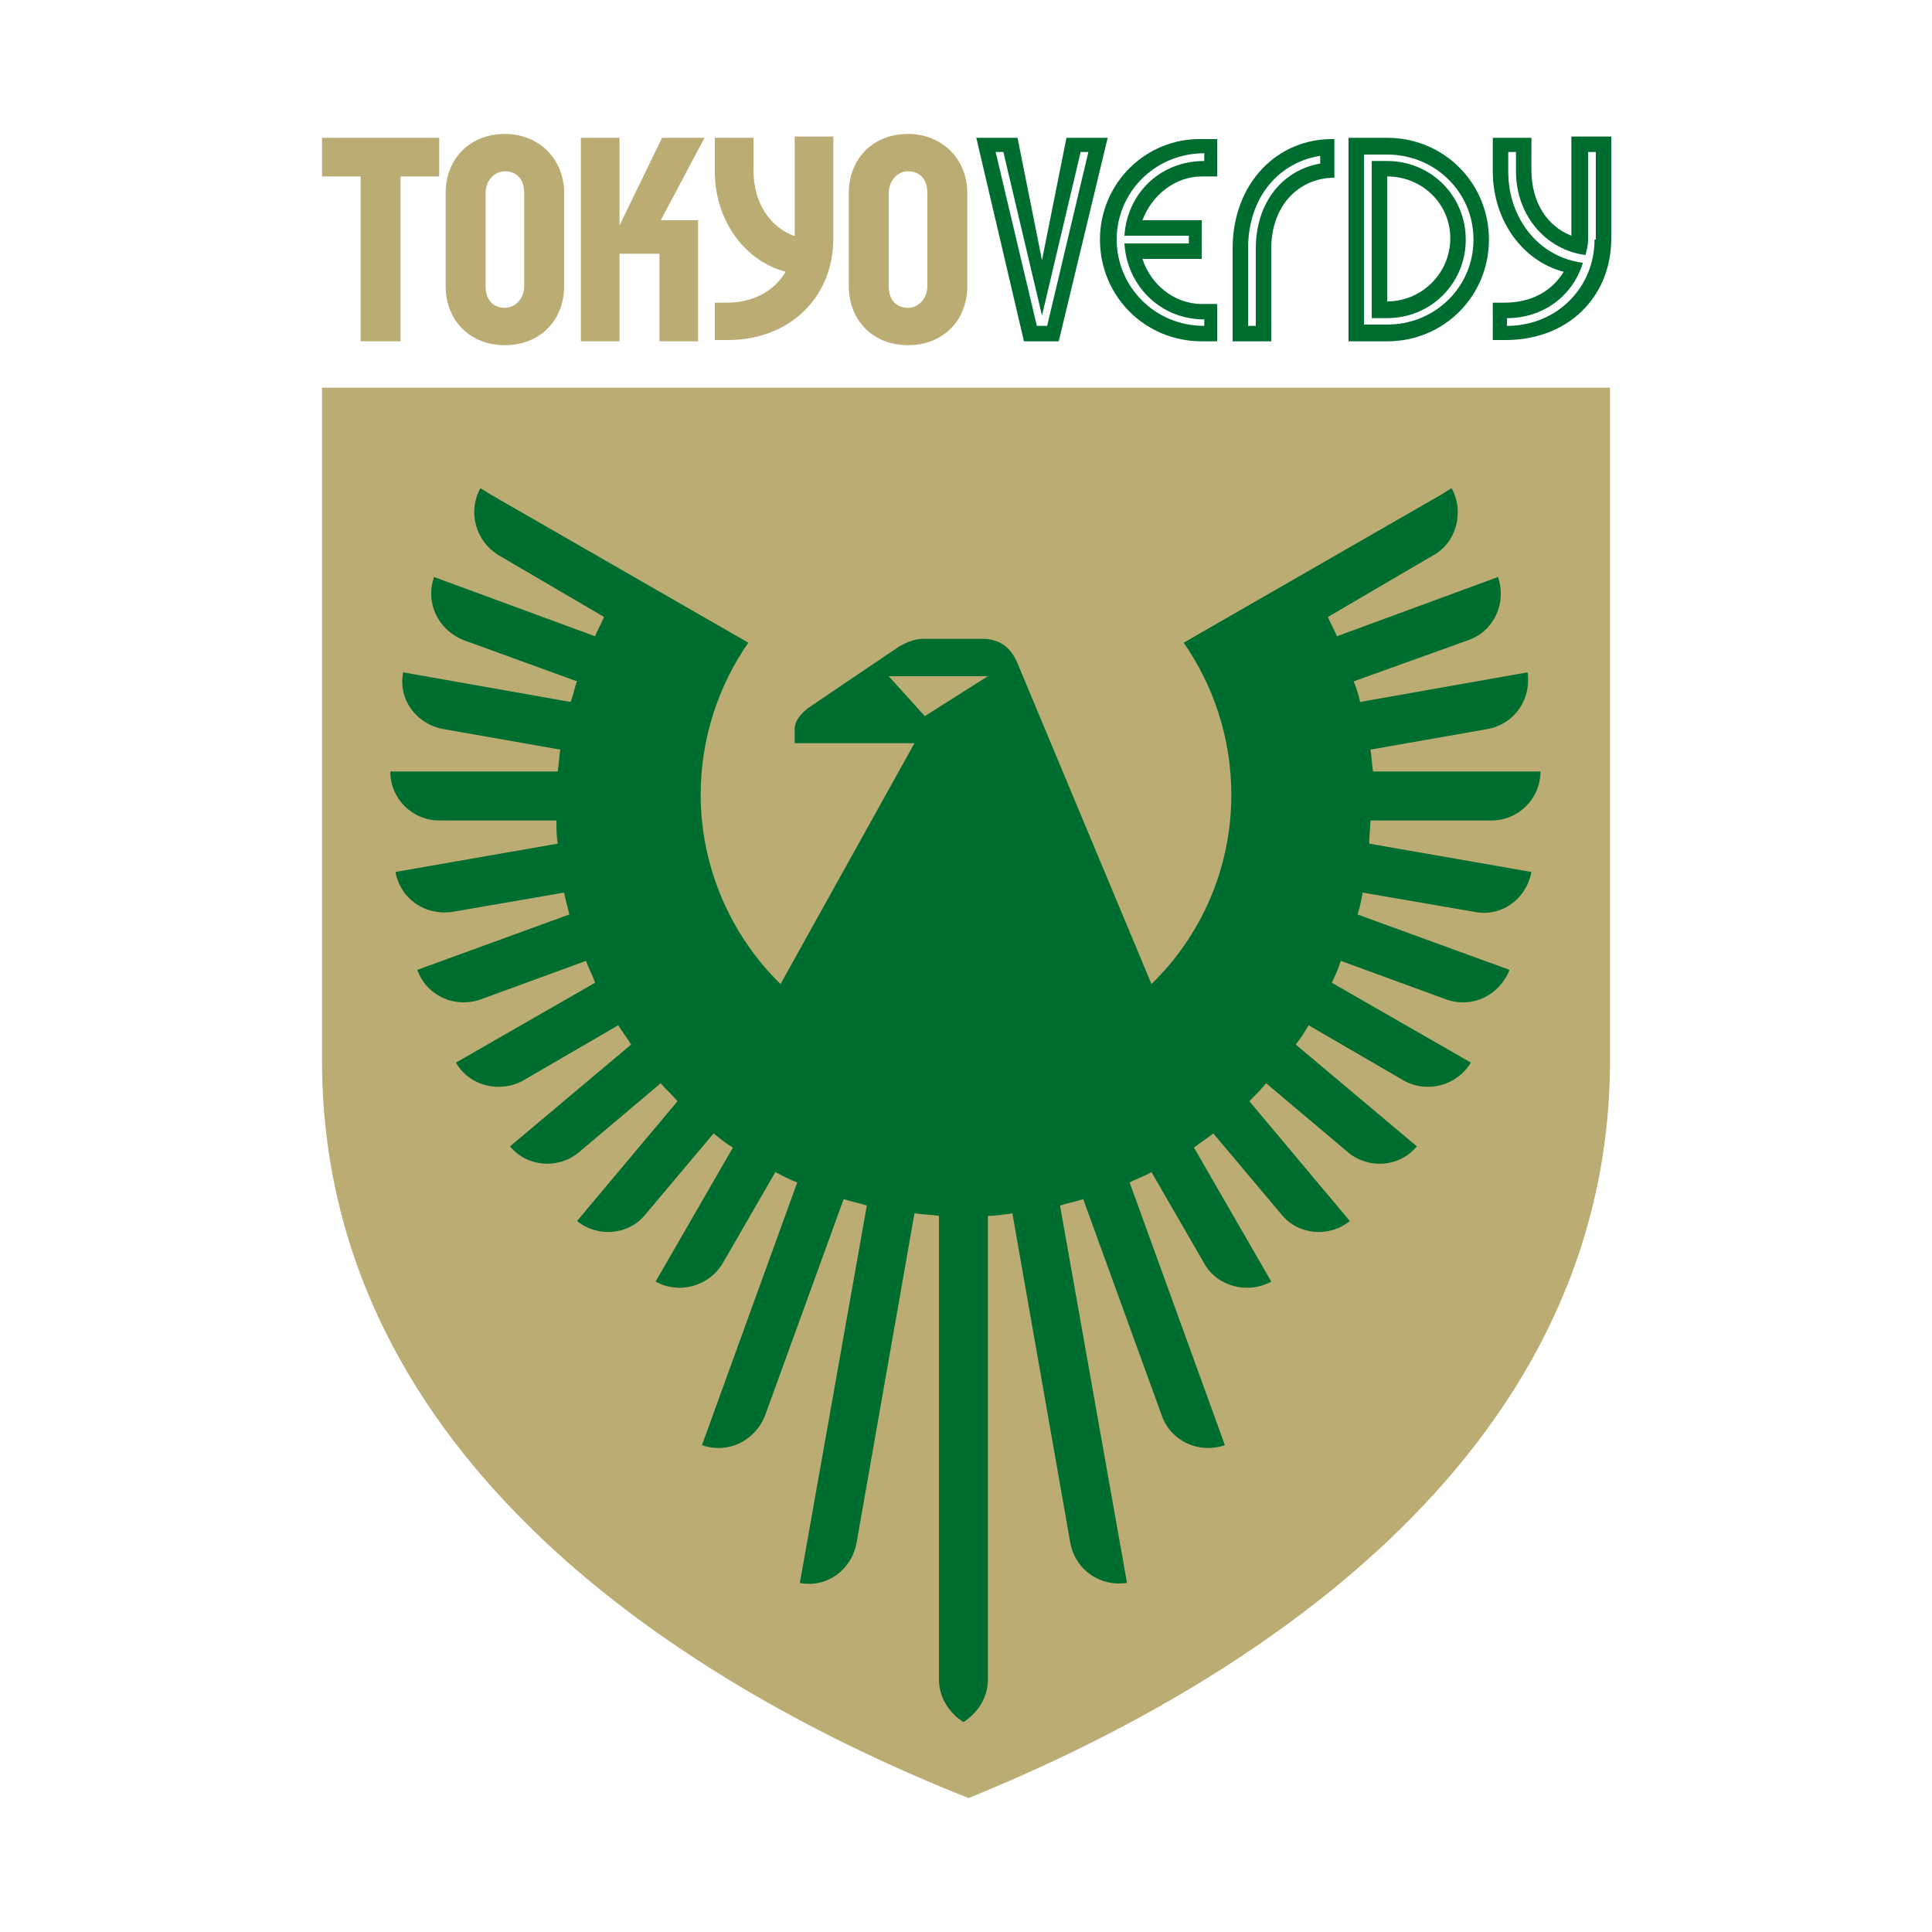
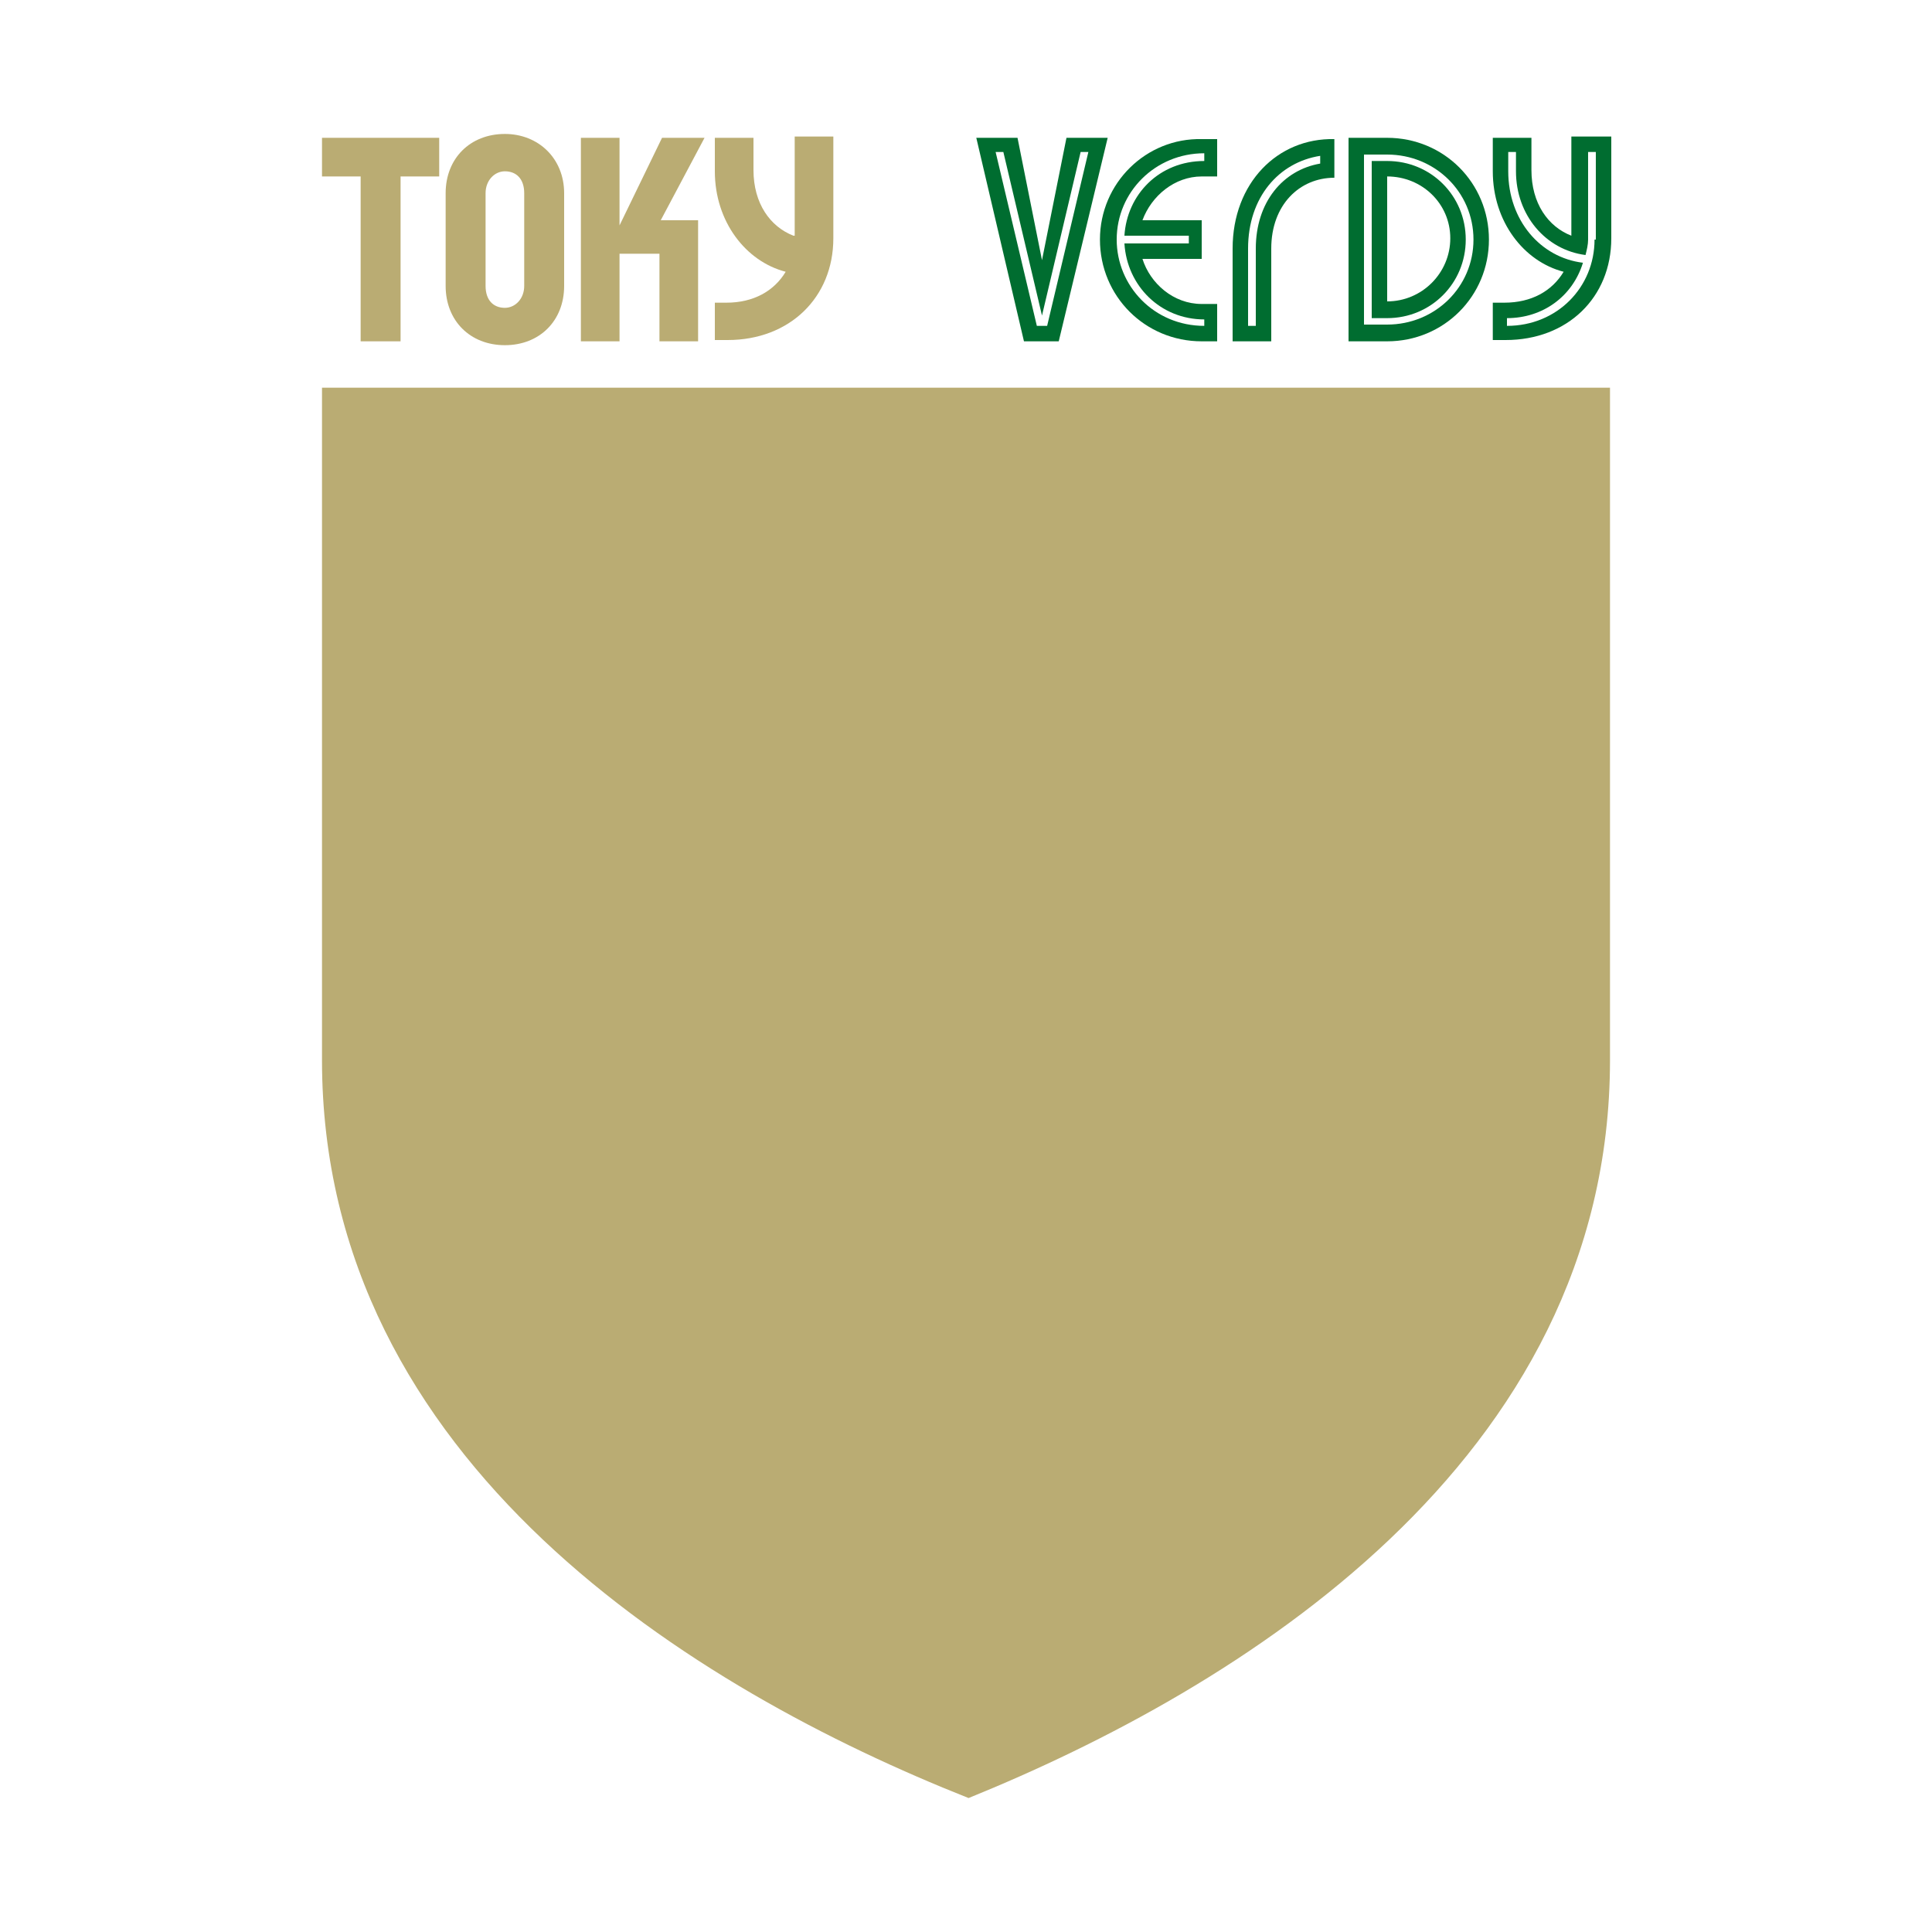
<svg xmlns="http://www.w3.org/2000/svg" version="1.1" id="レイヤー_1" x="0px" y="0px" viewBox="0 0 150 150" style="enable-background:new 0 0 150 150;" xml:space="preserve">
  <style type="text/css">
	.st0{fill:#BAAC73;}
	.st1{fill:#006D30;}
</style>
  <g>
    <g>
      <g>
        <path class="st0" d="M61.6,18.3c-1.8-0.7-3.1-2.5-3.1-5.1v-2.5h-3v2.6c0,3.9,2.4,7,5.5,7.8c-0.9,1.5-2.5,2.4-4.6,2.4h-0.9v2.9h1     c4.8,0,8.2-3.3,8.2-7.9v-7.9h-3V18.3z" />
        <polygon class="st0" points="51.4,10.7 48.1,17.5 48.1,10.7 45.1,10.7 45.1,26.5 48.1,26.5 48.1,19.7 51.2,19.7 51.2,26.5      54.2,26.5 54.2,17.1 51.3,17.1 54.7,10.7    " />
        <polygon class="st0" points="25,13.7 28,13.7 28,26.5 31.1,26.5 31.1,13.7 34.1,13.7 34.1,10.7 25,10.7    " />
        <path class="st0" d="M40.7,22.2c0,1-0.7,1.7-1.5,1.7c-0.9,0-1.5-0.6-1.5-1.7V15c0-1,0.7-1.7,1.5-1.7c0.9,0,1.5,0.6,1.5,1.7V22.2z      M39.2,10.4c-2.7,0-4.6,1.9-4.6,4.6v7.2c0,2.7,1.9,4.6,4.6,4.6c2.7,0,4.6-1.9,4.6-4.6V15C43.8,12.3,41.8,10.4,39.2,10.4" />
-         <path class="st0" d="M72,22.2c0,1-0.7,1.7-1.5,1.7c-0.9,0-1.5-0.6-1.5-1.7V15c0-1,0.7-1.7,1.5-1.7c0.9,0,1.5,0.6,1.5,1.7V22.2z      M70.5,10.4c-2.7,0-4.6,1.9-4.6,4.6v7.2c0,2.7,1.9,4.6,4.6,4.6c2.7,0,4.6-1.9,4.6-4.6V15C75.1,12.3,73.1,10.4,70.5,10.4" />
      </g>
      <g>
        <path class="st1" d="M123.8,18.6c0,3.7-2.9,6.7-6.8,6.7v-0.6c2.8,0,5.1-1.7,5.9-4.3c-3.3-0.4-5.8-3.3-5.8-7.1v-1.5h0.6v1.5     c0,3.4,2.3,6.1,5.4,6.5c0.1-0.4,0.2-0.8,0.2-1.2v-6.8h0.6V18.6z M122,10.7v7.6c-1.8-0.7-3.1-2.5-3.1-5.1v-2.5h-3v2.6     c0,3.9,2.4,7,5.5,7.8c-0.9,1.5-2.5,2.4-4.6,2.4h-0.9v2.9h1c4.8,0,8.2-3.3,8.2-7.9v-7.9H122z" />
        <path class="st1" d="M102.5,12.1v0.6c-2.9,0.5-5,3-5,6.6v6h-0.6v-6C96.9,15.3,99.3,12.6,102.5,12.1 M95.7,19.3v7.2h3v-7.2     c0-3.4,2.2-5.5,4.9-5.5v-3C99.2,10.7,95.7,14.2,95.7,19.3" />
        <path class="st1" d="M107.7,23.4v-9.7c2.7,0,4.9,2.1,4.9,4.8S110.4,23.4,107.7,23.4 M107.7,12.5h-1.2v12.2h1.2     c3.4,0,6.1-2.7,6.1-6.1C113.8,15.2,111.1,12.5,107.7,12.5" />
        <path class="st1" d="M93.5,12.5c-3.5,0-6,2.6-6.2,5.8h5v0.6h-5c0.2,3.3,2.8,5.9,6.2,5.9v0.5c-3.9,0-6.8-3.1-6.8-6.7     c0-3.7,3-6.7,6.8-6.7V12.5z M85.4,18.6c0,4.4,3.5,7.9,7.9,7.9h1.2v-2.9h-1.2c-2.2,0-4-1.6-4.6-3.5h4.6v-3h-4.6     c0.7-1.9,2.5-3.4,4.6-3.4h1.2v-2.9h-1.2C89,10.7,85.4,14.2,85.4,18.6" />
        <path class="st1" d="M107.7,25.2h-1.8V12h1.8c3.7,0,6.7,2.9,6.7,6.6C114.4,22.3,111.4,25.2,107.7,25.2 M107.7,10.7h-3v15.8h3     c4.4,0,7.9-3.5,7.9-7.9C115.6,14.2,112.1,10.7,107.7,10.7" />
        <path class="st1" d="M81.3,25.3h-0.8l-3.2-13.5h0.6l3,12.7l3-12.7h0.6L81.3,25.3z M82.8,10.7l-1.9,9.5l-1.9-9.5h-3.2l3.7,15.8     h2.7L86,10.7H82.8z" />
      </g>
    </g>
    <path class="st0" d="M75.2,139.6c-21.2-8.4-50.2-26-50.2-57.3V30.1h100v52.2C125,113.6,95.9,131.2,75.2,139.6" />
    <g>
-       <path class="st1" d="M69,52.5h7.7l-4.9,3.1L69,52.5z M115.8,63.7c2.1,0,3.8-1.7,3.8-3.8v0h-13c-0.1-0.6-0.1-1.2-0.2-1.7l9.1-1.6    c2.1-0.4,3.4-2.3,3.1-4.4l-13,2.3c-0.1-0.5-0.3-1.1-0.5-1.6l8.9-3.2c2-0.7,3-2.9,2.3-4.9v0l-12.5,4.6c-0.2-0.5-0.5-1-0.7-1.5    l8.2-4.8c1.8-1,2.4-3.4,1.4-5.2l-0.8,0.5l-20,11.5c2.3,3.3,3.7,7.4,3.7,11.8c0,5.8-2.4,11-6.2,14.7L79,51.5    c-0.5-1.2-1.3-1.8-2.5-1.9h-4.8c-0.6,0-1.2,0.2-1.9,0.6L62.7,55c-0.6,0.5-1,1-1,1.6v1.1h9.3L60.6,76.4c-3.8-3.7-6.2-9-6.2-14.7    c0-4.4,1.4-8.5,3.7-11.8l-20-11.5l-0.8-0.5c-1,1.8-0.4,4.1,1.4,5.2l8.2,4.8c-0.2,0.5-0.5,1-0.7,1.5l-12.5-4.6v0    c-0.7,2,0.3,4.1,2.3,4.9l8.8,3.2c-0.2,0.5-0.3,1.1-0.5,1.6l-13-2.3c-0.4,2.1,1,4,3.1,4.4l9.1,1.6c-0.1,0.6-0.1,1.1-0.2,1.7h-13v0    c0,2.1,1.7,3.8,3.8,3.8h9.1c0,0.6,0,1.2,0.1,1.8l-12.6,2.2v0c0.4,2.1,2.3,3.4,4.4,3.1l8.7-1.5c0.1,0.6,0.3,1.2,0.4,1.7l-11.8,4.3    v0c0.7,2,2.9,3,4.9,2.3l8.2-3c0.2,0.6,0.5,1.1,0.7,1.7l-10.8,6.2v0c1,1.8,3.4,2.4,5.2,1.4l7.4-4.3c0.3,0.5,0.7,1,1,1.5L39.6,89    l0,0c1.3,1.6,3.7,1.8,5.3,0.5l6.4-5.4c0.4,0.5,0.9,0.9,1.3,1.4l-7.8,9.3c1.6,1.3,4,1.1,5.3-0.5l5.3-6.3c0.5,0.4,1,0.8,1.5,1.1    l-6,10.4h0c1.8,1,4.1,0.4,5.2-1.4l4.1-7.1c0.6,0.3,1.1,0.6,1.7,0.8l-7.4,20.4c2,0.7,4.1-0.3,4.9-2.3l6.1-16.8    c0.6,0.2,1.2,0.3,1.8,0.5l-5.2,29.3l0,0c2.1,0.4,4-1,4.4-3.1l4.5-25.6c0.6,0.1,1.3,0.1,1.9,0.2v36c0,1.4,0.8,2.6,1.9,3.3    c1.1-0.7,1.9-1.9,1.9-3.3v-36c0.6,0,1.3-0.1,1.9-0.2l4.5,25.6c0.4,2.1,2.3,3.4,4.4,3.1l0,0l-5.2-29.3c0.6-0.2,1.2-0.3,1.8-0.5    l6.1,16.8c0.7,2,2.9,3,4.9,2.3l-7.4-20.4c0.6-0.3,1.2-0.5,1.7-0.8l4.1,7.1c1,1.8,3.4,2.4,5.2,1.4h0l-6-10.4c0.5-0.4,1-0.7,1.5-1.1    l5.3,6.3c1.3,1.6,3.7,1.8,5.3,0.5h0l-7.8-9.3c0.4-0.4,0.9-0.9,1.3-1.4l6.4,5.4c1.6,1.3,4,1.1,5.3-0.5l0,0l-9.4-7.9    c0.4-0.5,0.7-1,1-1.5l7.4,4.3c1.8,1,4.1,0.4,5.2-1.4v0l-10.8-6.2c0.3-0.6,0.5-1.1,0.7-1.7l8.2,3c2,0.7,4.1-0.3,4.9-2.3l0,0    l-11.8-4.3c0.2-0.6,0.3-1.2,0.4-1.7l8.7,1.5c2.1,0.4,4-1,4.4-3.1v0l-12.6-2.2c0-0.6,0.1-1.2,0.1-1.8H115.8z" />
-     </g>
+       </g>
  </g>
</svg>